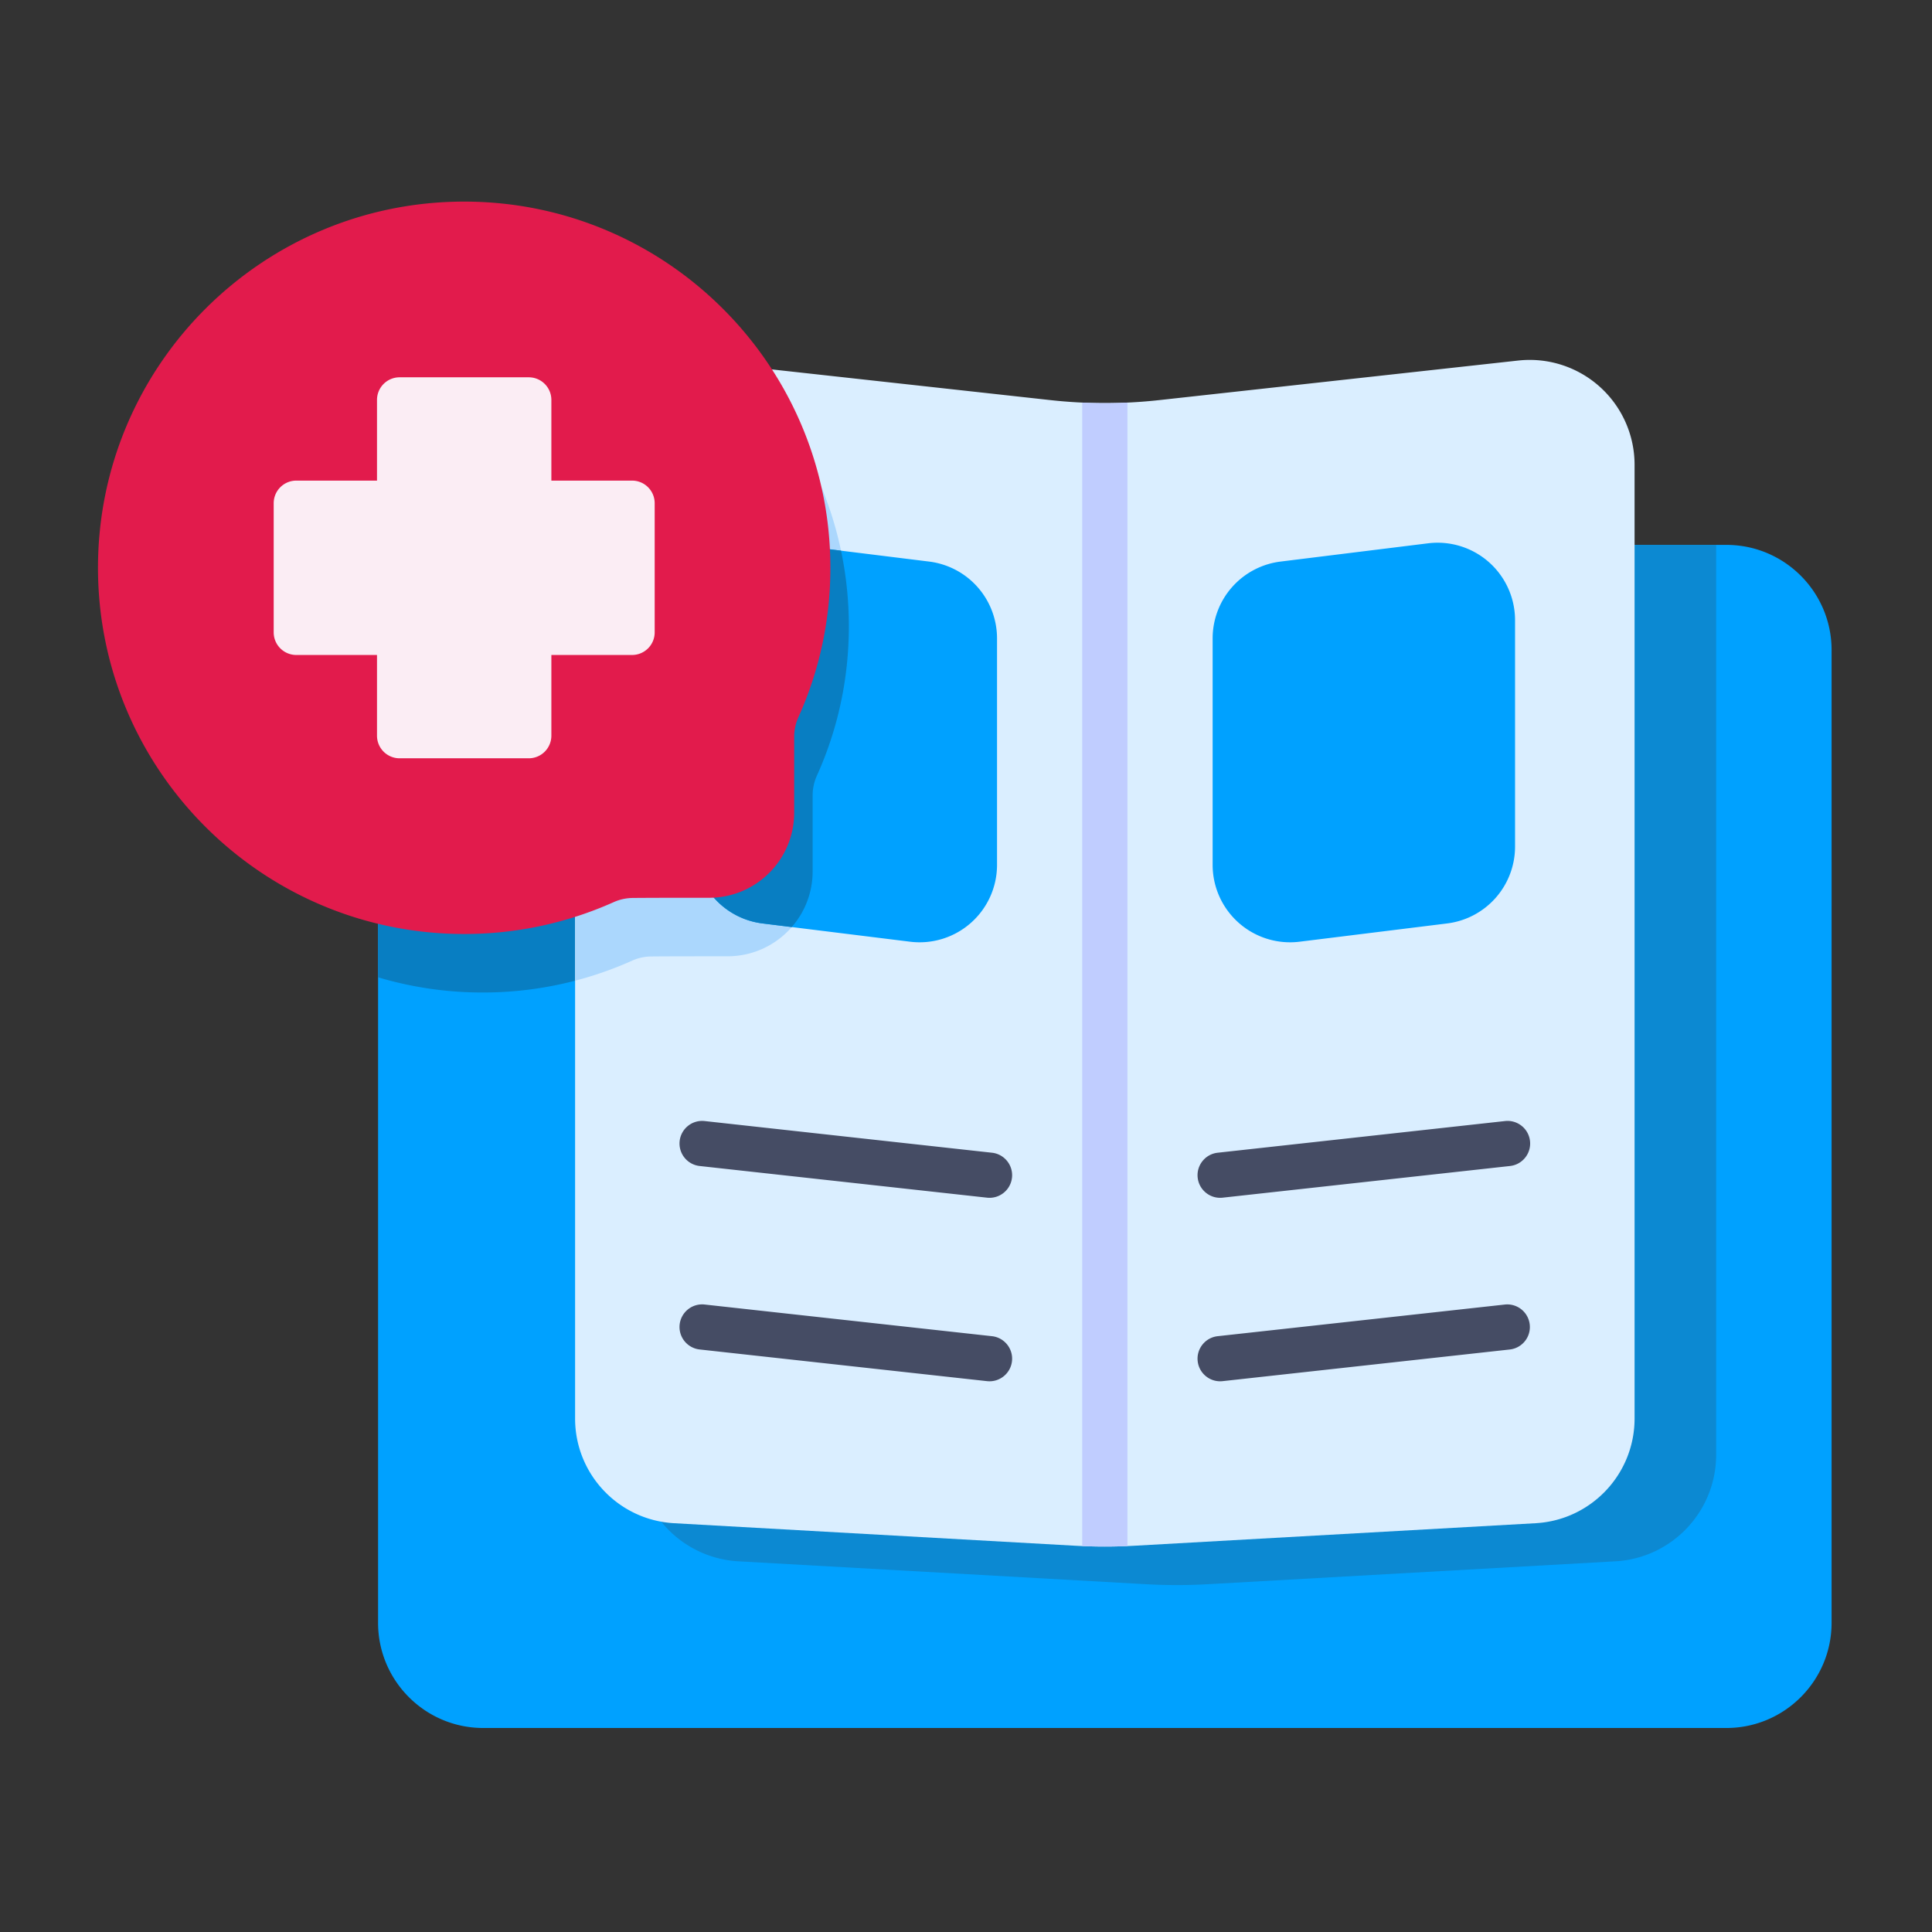
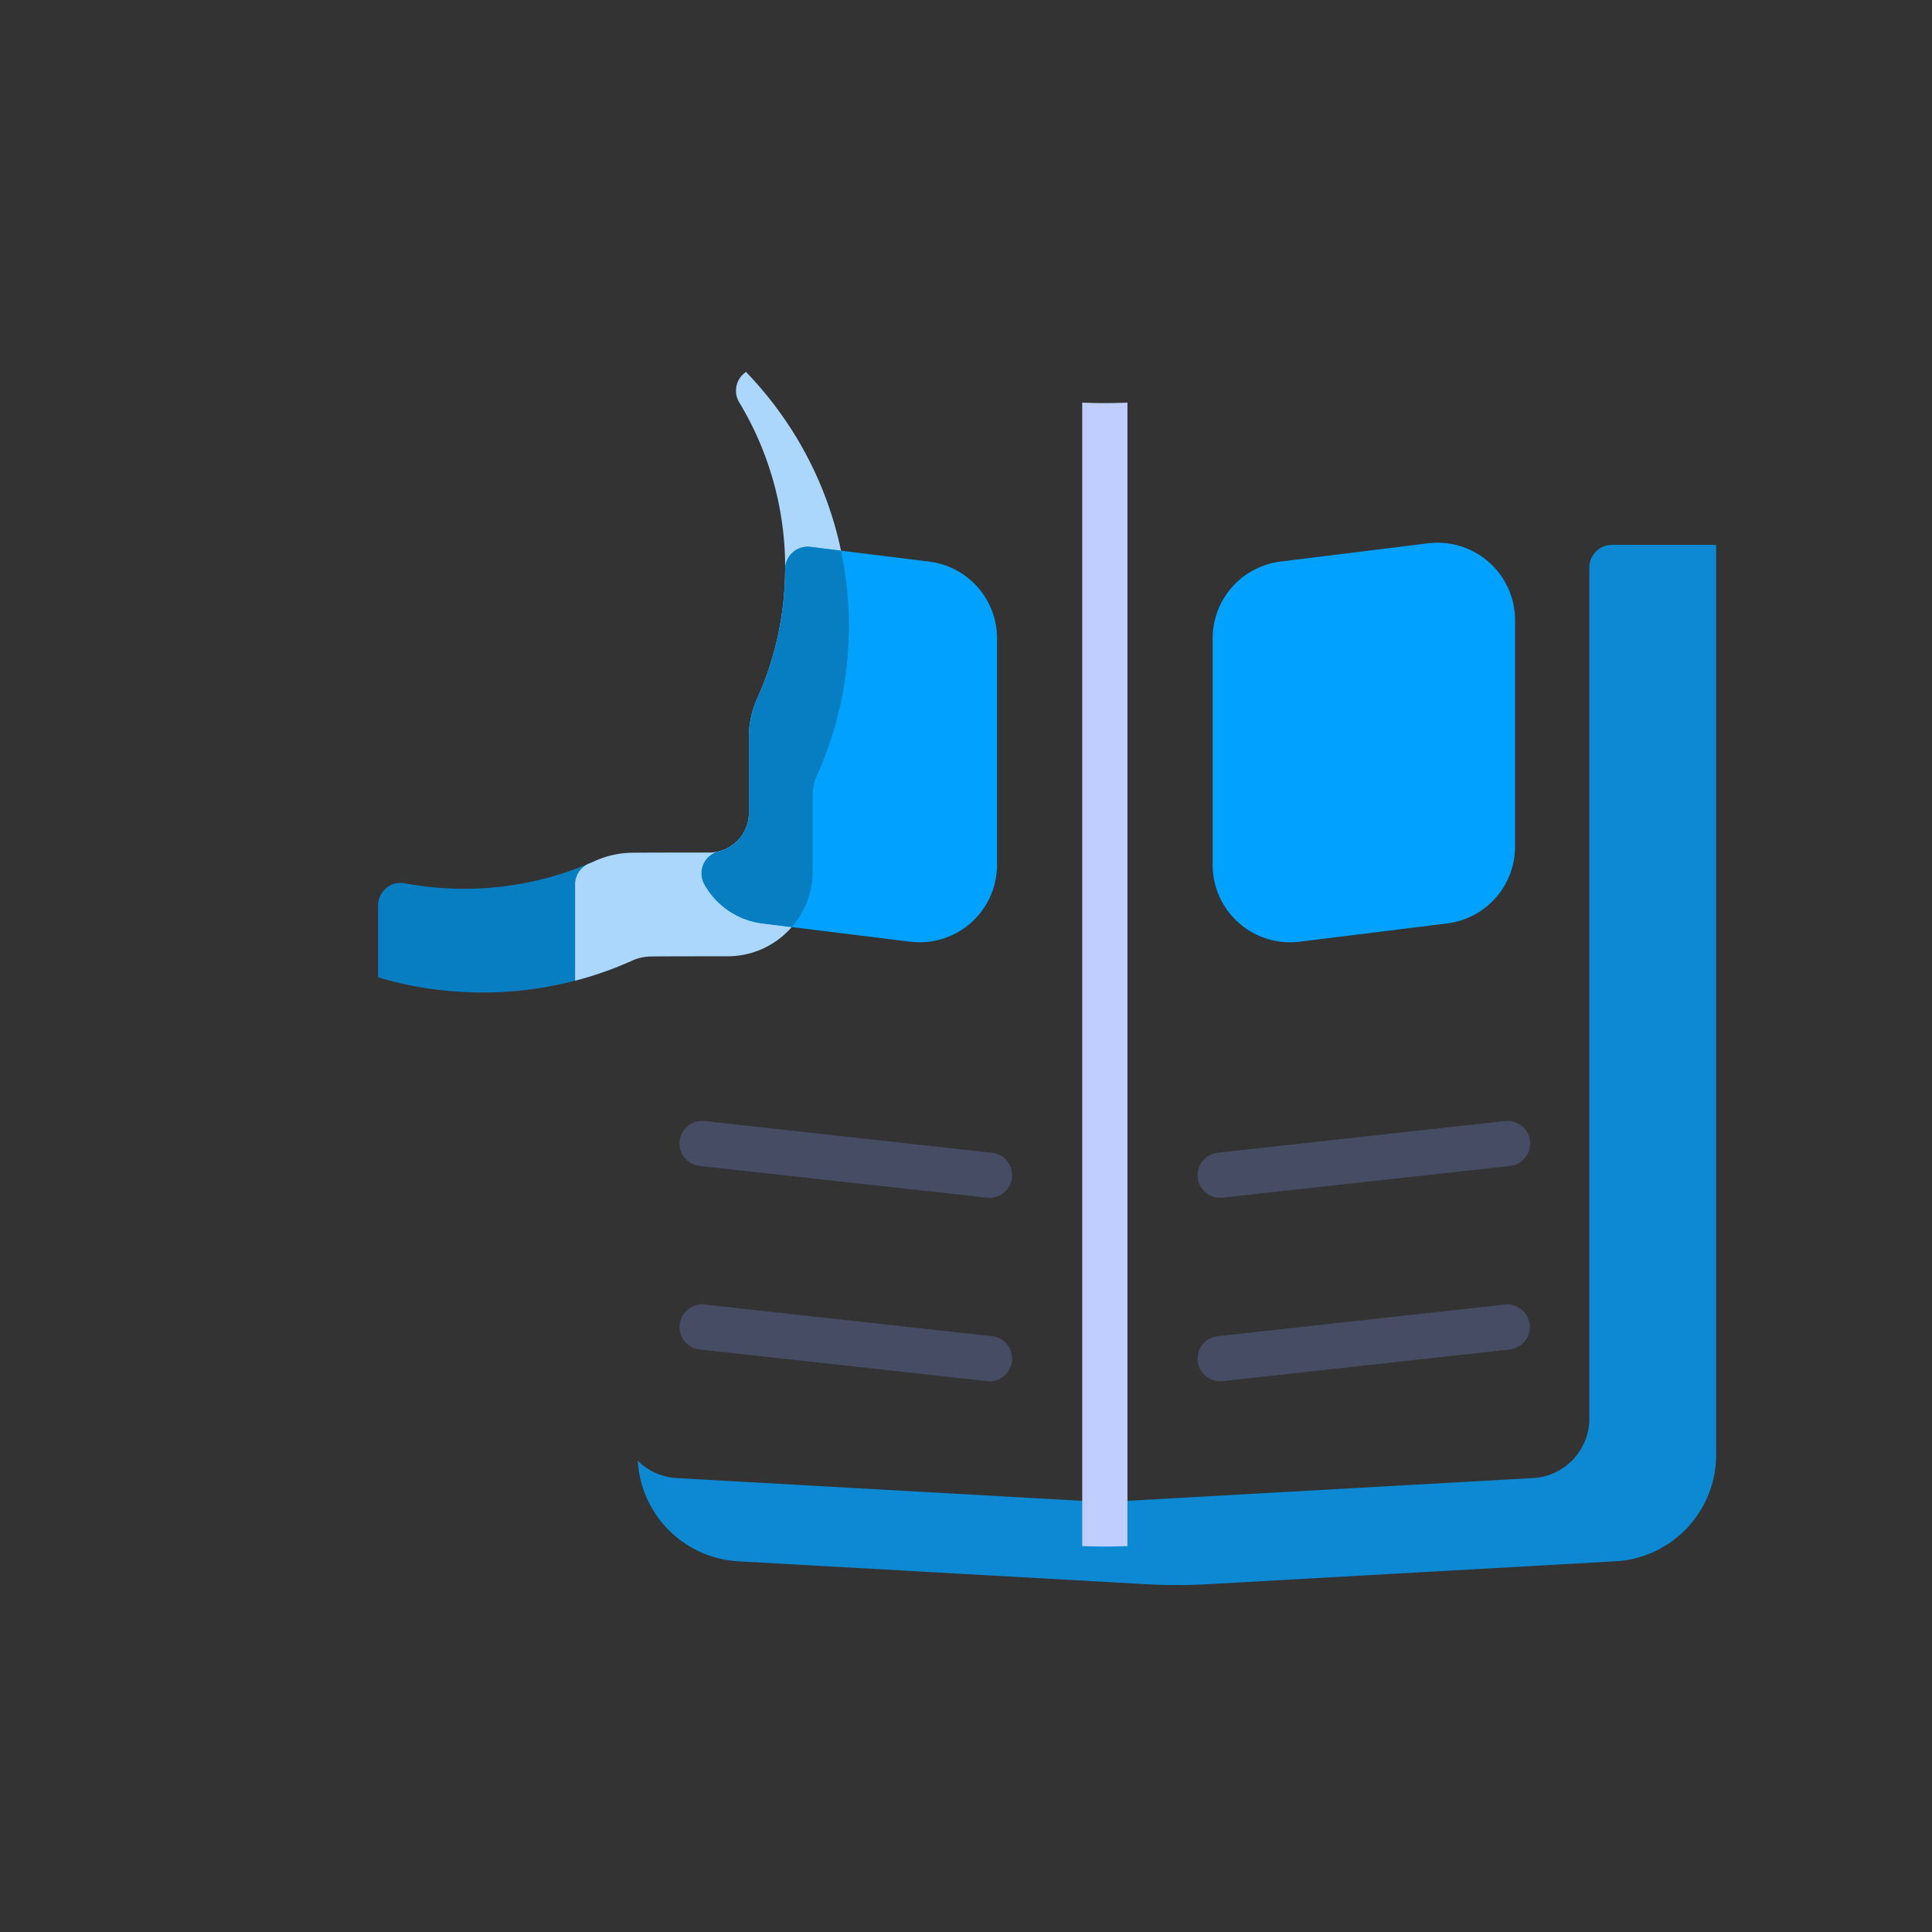
<svg xmlns="http://www.w3.org/2000/svg" version="1.1" width="512" height="512" x="0" y="0" viewBox="0 0 267 267" style="enable-background:new 0 0 512 512" xml:space="preserve" fill-rule="evenodd">
  <rect x="0" y="0" width="267" height="267" fill="#333333" stroke="none" />
  <g>
-     <path fill="#00A1FF" d="M85.727 122.228a3.126 3.126 0 0 0-4.341-2.879 44.165 44.165 0 0 1-17.236 3.478c-2.802 0-5.543-.26-8.2-.757a3.123 3.123 0 0 0-3.7 3.071v99.128c0 8.023 6.514 14.537 14.537 14.537h171.799c8.023 0 14.537-6.514 14.537-14.537V89.838c0-8.023-6.514-14.536-14.537-14.536h-15.815a3.125 3.125 0 0 0-3.125 3.125v117.612a8.241 8.241 0 0 1-7.778 8.227l-55.345 3.108a68.196 68.196 0 0 1-7.673 0l-55.345-3.108a8.24 8.24 0 0 1-7.778-8.227z" opacity="1" data-original="#00a1ff" />
    <path fill="#087EC2" d="M52.25 135.065a50.556 50.556 0 0 0 14.453 2.097 50.396 50.396 0 0 0 19.024-3.704v-11.23a3.126 3.126 0 0 0-4.341-2.879 44.165 44.165 0 0 1-17.236 3.478c-2.802 0-5.543-.26-8.2-.757a3.123 3.123 0 0 0-3.7 3.071z" opacity="1" data-original="#087ec2" />
    <path fill="#0C89D2" d="M237.17 75.302h-14.399a3.125 3.125 0 0 0-3.125 3.125v117.612a8.241 8.241 0 0 1-7.778 8.227l-55.345 3.108a68.196 68.196 0 0 1-7.673 0l-55.345-3.108a8.216 8.216 0 0 1-5.361-2.398c.41 7.45 6.363 13.48 13.9 13.903l56.339 3.165a76.24 76.24 0 0 0 8.525 0l56.339-3.165c7.812-.438 13.923-6.902 13.923-14.727z" opacity="1" data-original="#0c89d2" />
-     <path fill="#DAEEFF" d="M105.18 50.887a3.126 3.126 0 0 0-3.018 4.72 44.124 44.124 0 0 1 6.346 22.862c0 6.419-1.366 12.521-3.843 18.021a12.888 12.888 0 0 0-1.162 5.345v10.484A5.503 5.503 0 0 1 98 117.822c-3.843 0-8.046 0-10.513.024-1.817 0-3.642.398-5.322 1.165-.242.108-.51.224-.779.338a3.126 3.126 0 0 0-1.909 2.879v73.811c0 7.687 6.003 14.036 13.678 14.467l55.344 3.108c2.789.157 5.585.157 8.375 0l55.344-3.108c7.675-.431 13.678-6.78 13.678-14.467V64.229a14.493 14.493 0 0 0-16.078-14.403l-49.636 5.471a68.43 68.43 0 0 1-14.991 0l-40.011-4.41z" opacity="1" data-original="#daeeff" />
    <path fill="#ABD7FD" d="M103.095 51.4a3.125 3.125 0 0 0-.933 4.207 44.124 44.124 0 0 1 6.346 22.862c0 6.419-1.366 12.521-3.843 18.021a12.888 12.888 0 0 0-1.162 5.345v10.484A5.503 5.503 0 0 1 98 117.822c-3.843 0-8.046 0-10.513.024-1.817 0-3.642.398-5.322 1.165-.242.108-.51.224-.779.338a3.126 3.126 0 0 0-1.909 2.879v13.305a50.145 50.145 0 0 0 7.838-2.752 6.636 6.636 0 0 1 2.756-.6h.03c2.453-.024 6.632-.024 10.452-.024h.001c6.49 0 11.752-5.261 11.752-11.752v-10.482a6.664 6.664 0 0 1 .603-2.765l.008-.016c2.83-6.283 4.394-13.254 4.394-20.588 0-13.65-5.416-26.045-14.216-35.154z" opacity="1" data-original="#abd7fd" />
    <path fill="#C0CDFF" d="M149.561 55.637v158.029c2.083.088 4.168.088 6.25 0V55.637a67.853 67.853 0 0 1-6.25 0z" opacity="1" data-original="#c0cdff" />
    <g fill="#454C64">
      <path d="m207.997 180.283-39.715 4.377c-1.714.189-2.953 1.735-2.764 3.449s1.734 2.953 3.449 2.764l39.714-4.378a3.125 3.125 0 0 0-.684-6.212zM96.691 186.495l39.715 4.378c1.714.189 3.26-1.05 3.449-2.764s-1.05-3.26-2.764-3.449l-39.715-4.377a3.127 3.127 0 0 0-3.449 2.764 3.127 3.127 0 0 0 2.764 3.448zM207.997 154.927l-39.715 4.378c-1.714.189-2.953 1.734-2.764 3.448s1.734 2.953 3.449 2.764l39.714-4.377c1.715-.189 2.953-1.735 2.764-3.449s-1.734-2.953-3.448-2.764zM96.691 161.14l39.715 4.377c1.714.189 3.26-1.05 3.449-2.764s-1.05-3.259-2.764-3.448l-39.715-4.378a3.127 3.127 0 0 0-3.449 2.764 3.128 3.128 0 0 0 2.764 3.449z" fill="#454C64" opacity="1" data-original="#454c64" />
    </g>
    <path fill="#00A1FF" d="M209.378 85.705a10.703 10.703 0 0 0-12.016-10.621l-20.39 2.524a10.7 10.7 0 0 0-9.387 10.62v31.294a10.701 10.701 0 0 0 12.016 10.621l20.39-2.524a10.702 10.702 0 0 0 9.387-10.621V85.705zM112.016 75.58a3.125 3.125 0 0 0-3.509 3.087c-.027 6.347-1.39 12.38-3.842 17.823a12.888 12.888 0 0 0-1.162 5.345v10.484a5.504 5.504 0 0 1-4.173 5.342 3.126 3.126 0 0 0-1.976 4.56 10.698 10.698 0 0 0 8.028 5.398l20.39 2.524a10.7 10.7 0 0 0 12.016-10.621V88.228a10.7 10.7 0 0 0-9.387-10.62l-16.385-2.028z" opacity="1" data-original="#00a1ff" />
    <path fill="#087EC2" d="M109.42 128.119a11.704 11.704 0 0 0 2.886-7.714v-10.482a6.664 6.664 0 0 1 .603-2.765l.008-.016c2.83-6.283 4.394-13.254 4.394-20.588 0-3.584-.373-7.081-1.083-10.453l-4.212-.521a3.125 3.125 0 0 0-3.509 3.087c-.027 6.347-1.39 12.38-3.842 17.823a12.888 12.888 0 0 0-1.162 5.345v10.484a5.504 5.504 0 0 1-4.173 5.342 3.126 3.126 0 0 0-1.976 4.56 10.698 10.698 0 0 0 8.028 5.398z" opacity="1" data-original="#087ec2" />
-     <path fill="#E21B4C" d="M109.753 101.838a6.664 6.664 0 0 1 .61-2.781c2.831-6.283 4.395-13.254 4.395-20.588 0-27.931-22.677-50.608-50.608-50.608-27.932 0-50.608 22.677-50.608 50.608s22.676 50.608 50.608 50.608a50.376 50.376 0 0 0 20.612-4.381 6.636 6.636 0 0 1 2.756-.6h.03c2.452-.024 6.632-.024 10.452-.024 6.491 0 11.753-5.262 11.753-11.753z" opacity="1" data-original="#e21b4c" />
-     <path fill="#FBEDF4" d="M52.101 66.42H40.949a3.125 3.125 0 0 0-3.125 3.125v17.847a3.125 3.125 0 0 0 3.125 3.125h11.152v11.153a3.125 3.125 0 0 0 3.125 3.125h17.847a3.125 3.125 0 0 0 3.125-3.125V90.517h11.153a3.125 3.125 0 0 0 3.125-3.125V69.545a3.125 3.125 0 0 0-3.125-3.125H76.198V55.268a3.125 3.125 0 0 0-3.125-3.125H55.226a3.125 3.125 0 0 0-3.125 3.125z" opacity="1" data-original="#fbedf4" />
  </g>
</svg>